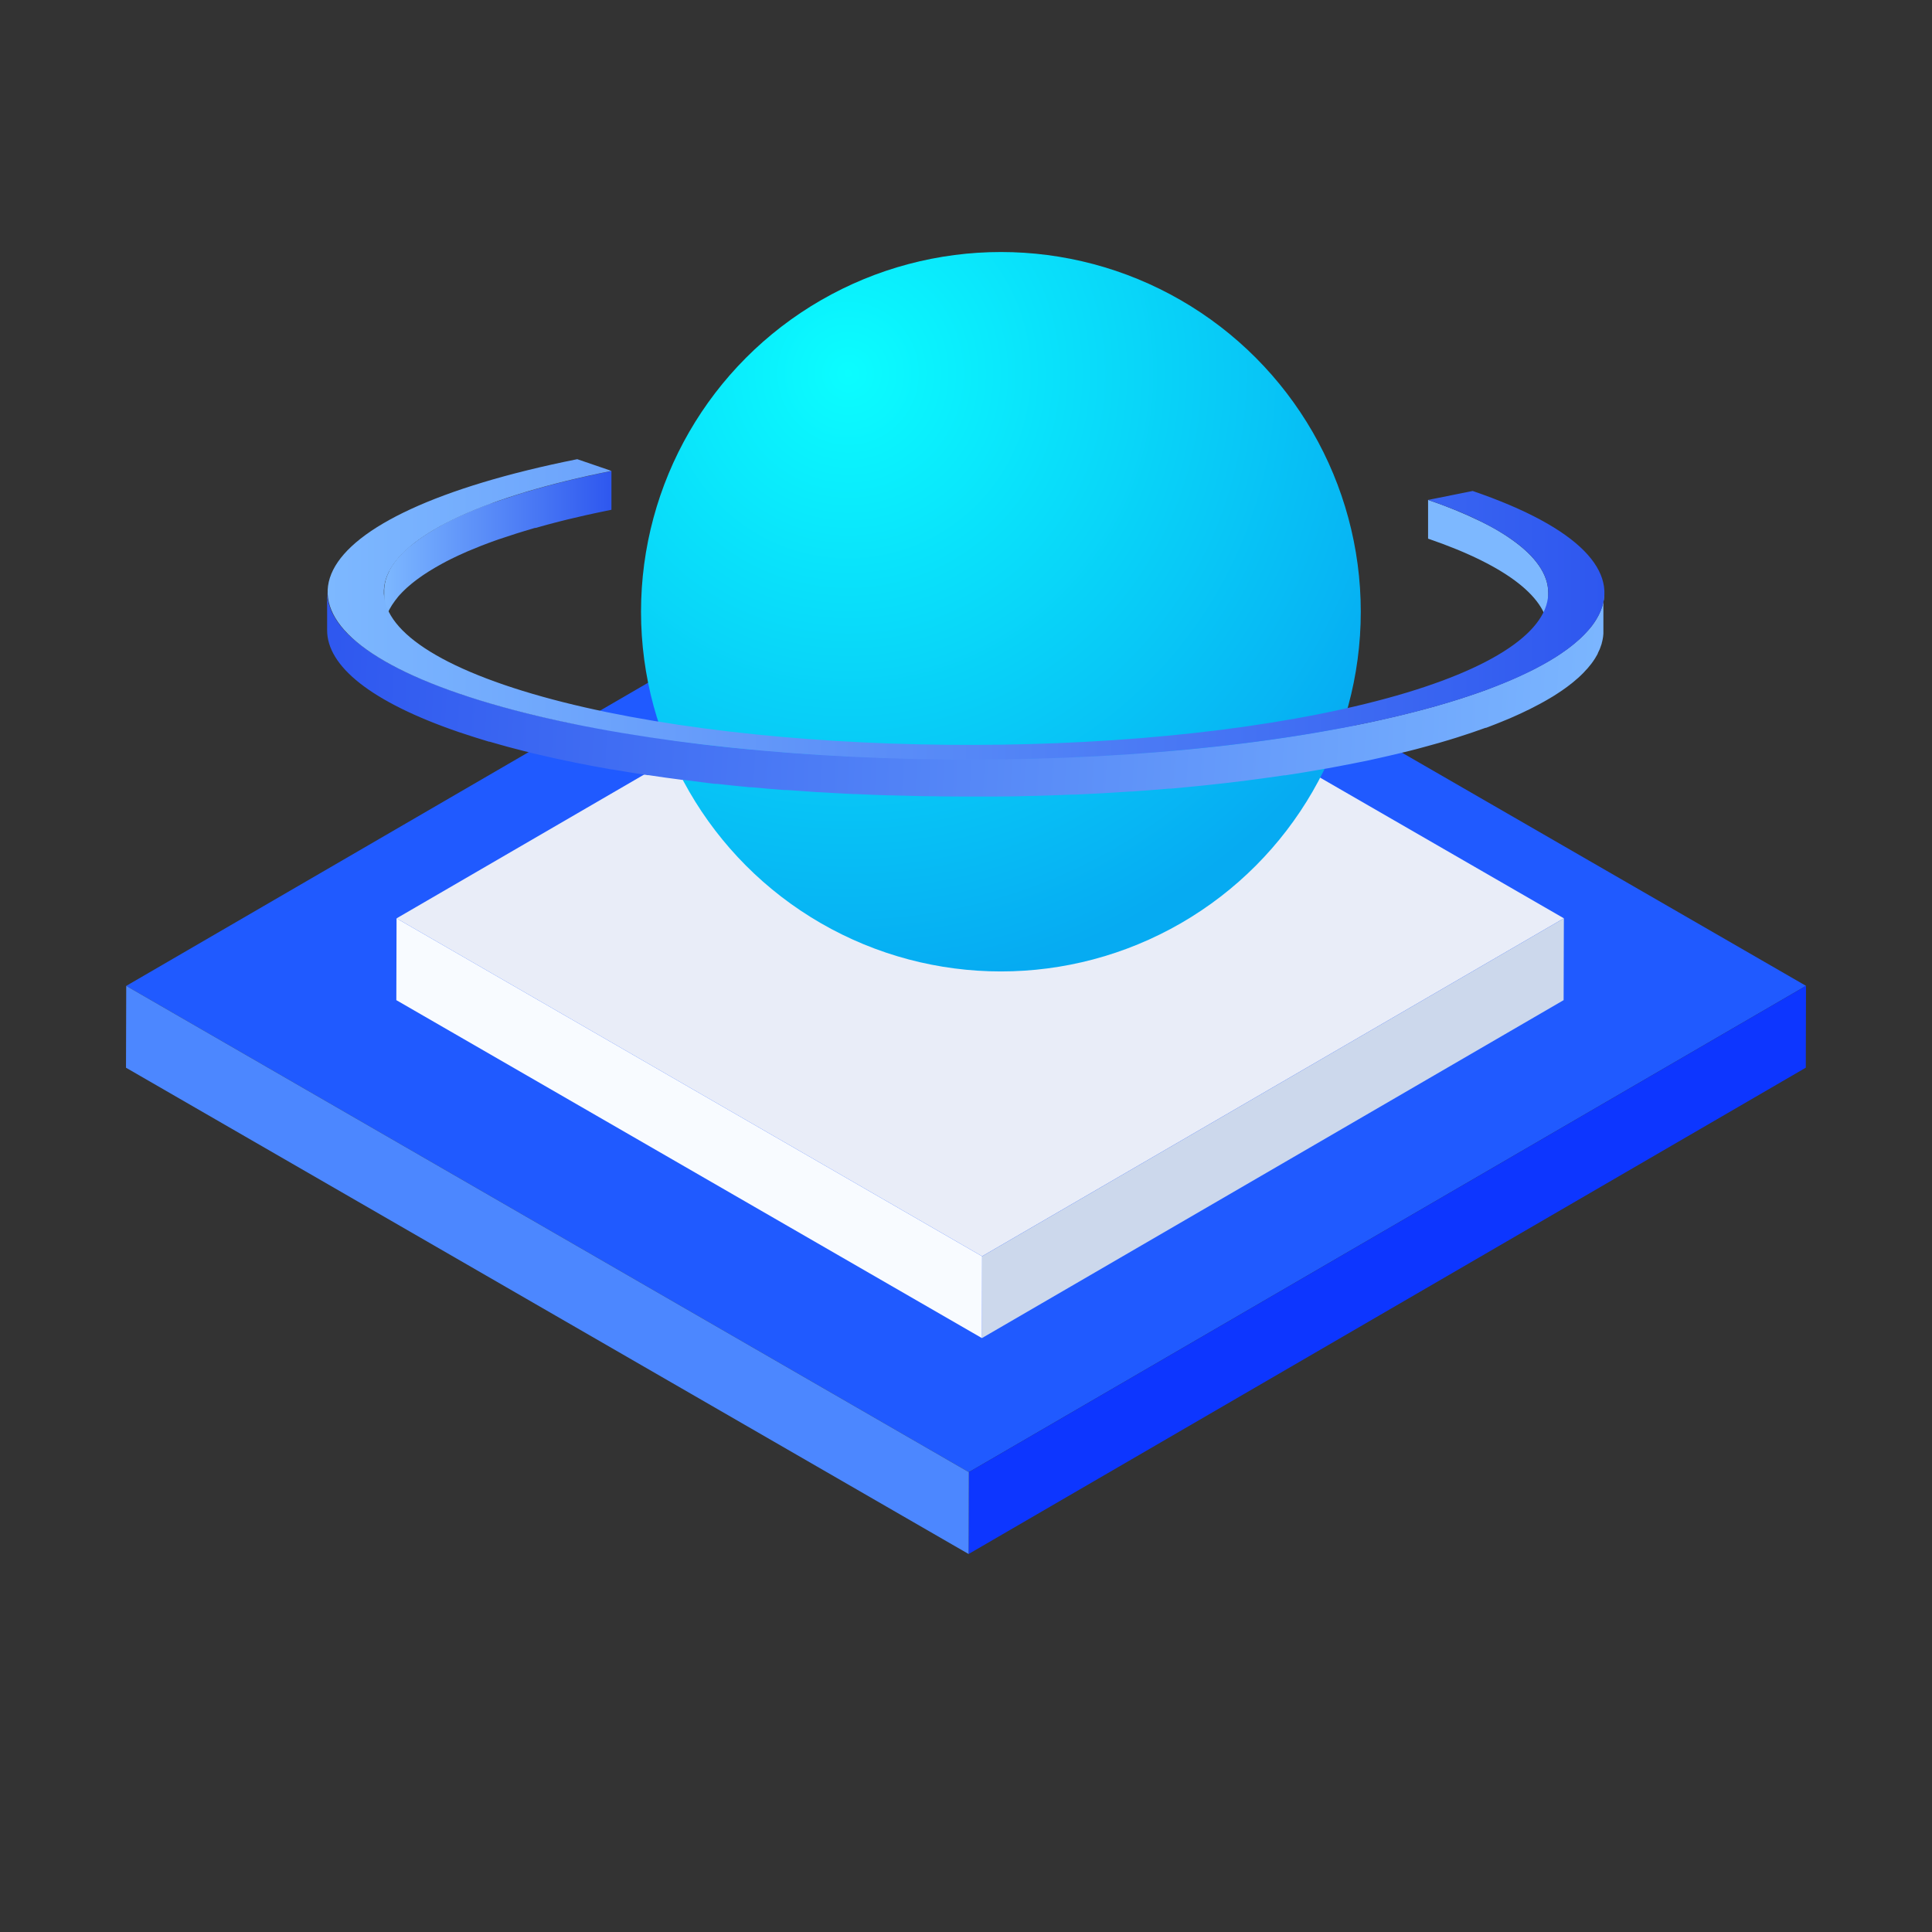
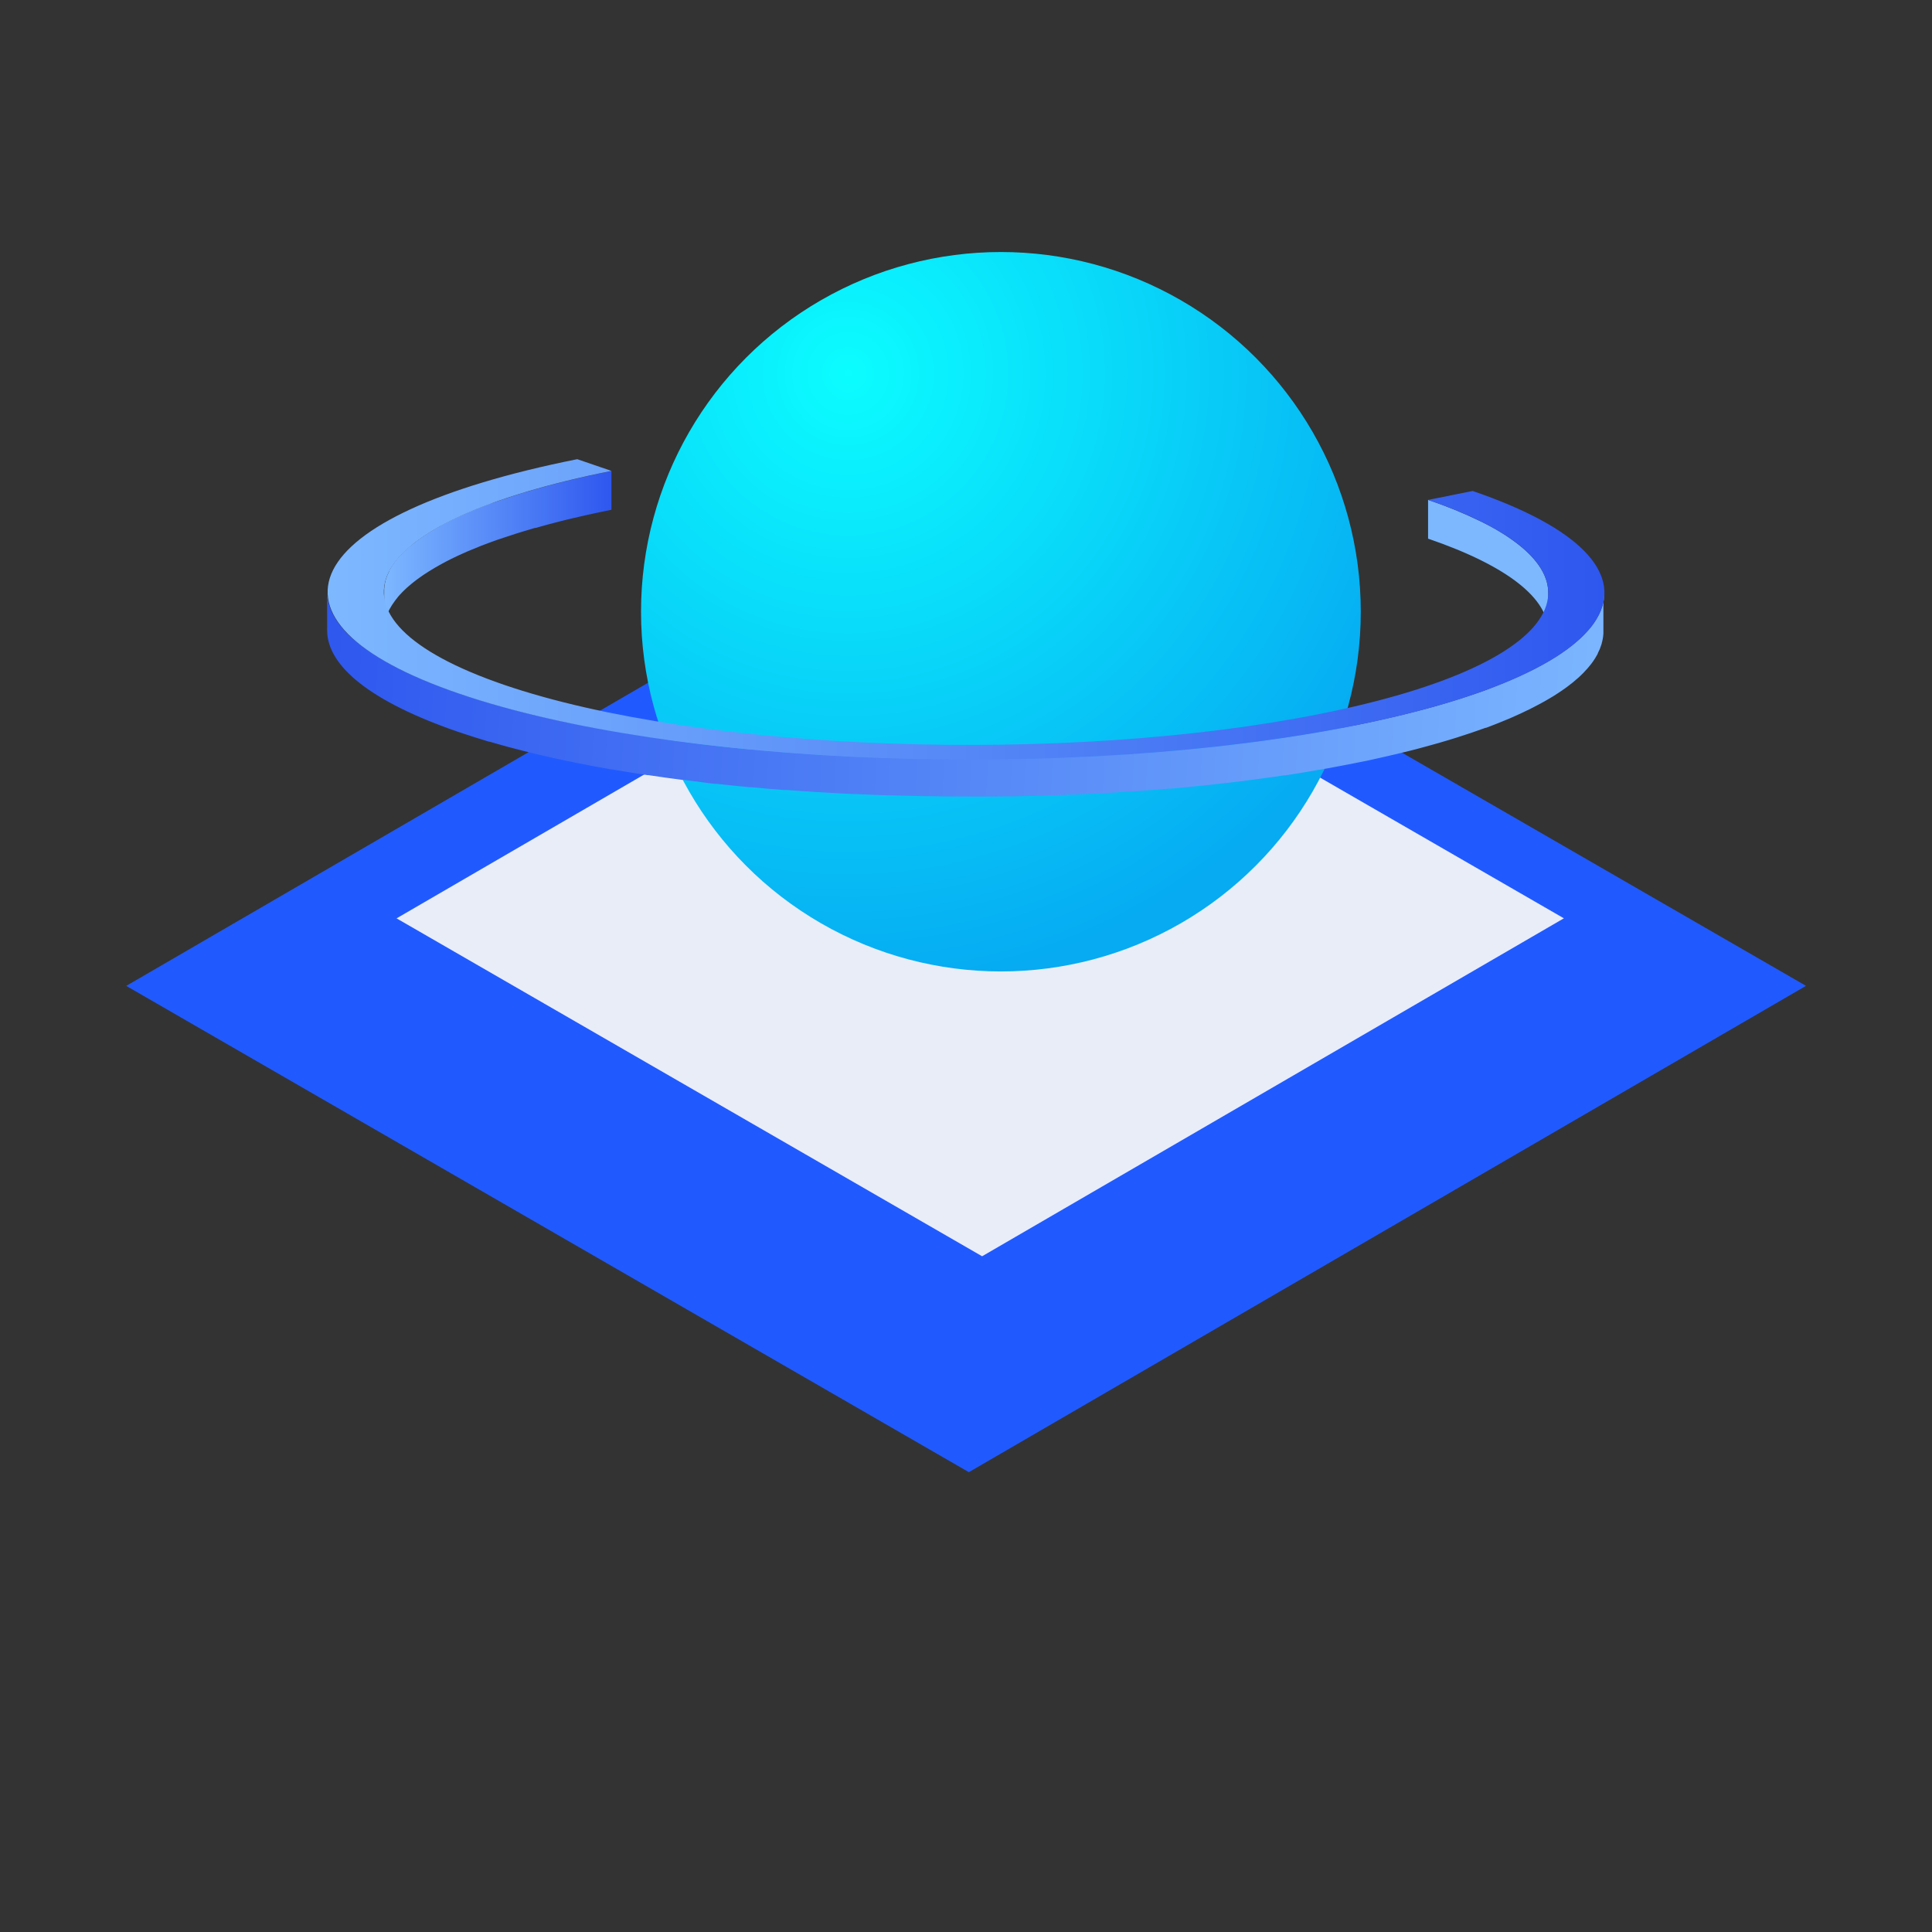
<svg xmlns="http://www.w3.org/2000/svg" width="92" height="92" viewBox="0 0 92 92" fill="none">
  <rect x="0" y="0" width="92" height="92" fill="#333333" stroke="none" />
  <desc>
			Created with Pixso.
	</desc>
  <g id="蒙版">
    <mask id="mask90_299" mask-type="alpha" maskUnits="userSpaceOnUse" x="0" y="0" width="92" height="92">
      <g id="矩形 573">
        <rect width="92" height="92" fill="#C4C4C4" />
      </g>
    </mask>
    <g mask="url(#mask90_299)">
      <g id="组合 162">
        <g id="g">
          <g id="polygon">
            <path d="M86 46.945L46.136 70.103L6.011 46.947L45.876 23.789L86 46.945Z" fill-rule="nonzero" fill="#205AFF" />
          </g>
          <g id="polygon">
-             <path d="M86 46.945L85.99 50.842L46.124 74L46.136 70.103L86 46.945Z" fill-rule="nonzero" fill="#0D36FF" />
-           </g>
+             </g>
          <g id="polygon">
-             <path d="M46.136 70.103L46.124 74L6 50.844L6.011 46.947L46.136 70.103Z" fill-rule="nonzero" fill="#4C87FF" />
-           </g>
+             </g>
        </g>
        <g id="g">
          <g id="polygon">
            <path d="M74.47 43.729L46.767 59.822L18.884 43.731L46.587 27.638L74.47 43.729Z" fill-rule="nonzero" fill="#E9EDF8" />
          </g>
          <g id="polygon">
-             <path d="M74.47 43.729L74.458 47.626L46.758 63.719L46.767 59.823L74.47 43.729Z" fill-rule="nonzero" fill="#CCD8EC" />
-           </g>
+             </g>
          <g id="polygon">
-             <path d="M46.767 59.823L46.758 63.719L18.873 47.626L18.884 43.731L46.767 59.823Z" fill-rule="nonzero" fill="#F8FBFF" />
-           </g>
+             </g>
        </g>
        <g id="circle">
          <ellipse cx="47.662" cy="29.13" rx="17.137" ry="17.129" fill="url(#paint_radial_49_150_0)" />
        </g>
        <g id="g">
          <g id="path">
            <path d="M71.933 25.655C71.799 25.562 71.66 25.464 71.511 25.378C71.212 25.187 70.885 25.015 70.526 24.837C69.707 24.439 68.867 24.095 68.004 23.805L68.004 25.65C71.863 26.973 73.728 28.531 73.726 30.074L73.726 28.229C73.726 27.361 73.136 26.487 71.933 25.655L71.933 25.655Z" fill-rule="nonzero" fill="url(#paint_linear_49_152_0)" />
          </g>
          <g id="path">
            <path d="M18.309 29.68C18.318 29.632 18.328 29.586 18.341 29.539C18.355 29.491 18.355 29.481 18.364 29.453C18.374 29.424 18.393 29.367 18.408 29.323C18.423 29.279 18.429 29.265 18.441 29.238C18.452 29.212 18.485 29.143 18.508 29.095C18.531 29.047 18.529 29.047 18.542 29.022C18.555 28.998 18.596 28.929 18.624 28.883C18.653 28.837 18.649 28.837 18.665 28.814C18.709 28.745 18.757 28.676 18.808 28.608L18.825 28.587C18.873 28.525 18.921 28.464 18.974 28.395L19.037 28.325C19.078 28.281 19.118 28.237 19.162 28.193C19.206 28.149 19.221 28.135 19.25 28.107L19.368 27.994L19.47 27.906L19.6 27.795L19.713 27.705C19.759 27.671 19.803 27.634 19.85 27.6L19.977 27.508L20.122 27.405L20.256 27.317L20.417 27.212L20.562 27.124L20.734 27.021L20.883 26.936C20.948 26.9 21.011 26.864 21.075 26.829L21.235 26.743L21.44 26.638L21.606 26.558L21.842 26.445L22.02 26.365L22.264 26.256L22.456 26.177L22.754 26.055L22.928 25.984L23.284 25.849L23.424 25.797C23.615 25.73 23.791 25.665 23.98 25.606L24.127 25.558L24.573 25.411L24.852 25.325L24.99 25.283C25.149 25.233 25.308 25.187 25.472 25.139L25.508 25.139L25.973 25.009L26.128 24.967L26.471 24.877L26.725 24.812L27.046 24.732L27.306 24.671L27.643 24.592L27.907 24.531L28.263 24.453L28.527 24.397C28.718 24.355 28.909 24.315 29.116 24.275L29.116 22.43L28.599 22.535L28.527 22.55L28.259 22.61L27.909 22.686L27.641 22.747L27.308 22.826L27.046 22.887L26.725 22.967L26.471 23.032L26.306 23.074L26.128 23.122L25.973 23.164C25.818 23.206 25.663 23.248 25.512 23.292L25.472 23.304L24.99 23.445L24.852 23.487L24.661 23.547L24.567 23.575L24.122 23.723L23.974 23.77C23.783 23.835 23.592 23.9 23.418 23.962L23.395 23.962L23.278 24.005L22.922 24.141L22.748 24.212L22.448 24.334L22.364 24.371L22.266 24.413L22.021 24.522L21.843 24.602L21.608 24.715L21.499 24.766L21.442 24.795L21.237 24.9L21.076 24.986C21.01 25.021 20.945 25.057 20.885 25.093L20.768 25.158L20.736 25.177L20.566 25.281L20.42 25.369L20.258 25.474L20.145 25.548L20.124 25.564C20.074 25.596 20.026 25.631 19.979 25.665L19.852 25.757C19.805 25.791 19.761 25.828 19.716 25.862L19.613 25.942C19.567 25.979 19.516 26.017 19.474 26.053C19.431 26.09 19.403 26.11 19.37 26.141L19.254 26.252C19.227 26.279 19.196 26.305 19.169 26.334C19.125 26.378 19.087 26.422 19.047 26.466C19.007 26.51 19.001 26.512 18.982 26.537C18.928 26.596 18.881 26.657 18.835 26.718L18.816 26.74C18.765 26.808 18.717 26.877 18.672 26.946C18.657 26.969 18.645 26.992 18.63 27.015C18.615 27.038 18.575 27.108 18.55 27.154C18.539 27.174 18.529 27.206 18.521 27.227C18.498 27.273 18.473 27.321 18.454 27.37C18.435 27.42 18.433 27.426 18.422 27.455C18.41 27.483 18.391 27.541 18.378 27.585L18.366 27.617C18.361 27.635 18.357 27.653 18.355 27.671C18.341 27.718 18.332 27.764 18.322 27.812C18.312 27.86 18.322 27.869 18.309 27.9C18.301 27.947 18.297 27.994 18.295 28.042C18.295 28.061 18.295 28.08 18.295 28.097C18.295 28.114 18.295 28.141 18.295 28.162L18.295 30.024C18.295 29.984 18.295 29.944 18.295 29.906C18.297 29.858 18.301 29.81 18.309 29.762C18.299 29.739 18.303 29.709 18.309 29.68L18.309 29.68Z" fill-rule="nonzero" fill="url(#paint_linear_49_153_0)" />
          </g>
          <g id="path">
            <path d="M76.388 28.363C76.386 28.415 76.381 28.468 76.373 28.52C76.373 28.552 76.373 28.583 76.358 28.615C76.342 28.648 76.337 28.718 76.323 28.77C76.31 28.822 76.308 28.833 76.298 28.864C76.289 28.894 76.266 28.959 76.249 29.009C76.231 29.059 76.228 29.07 76.214 29.101C76.201 29.131 76.166 29.206 76.141 29.258C76.117 29.309 76.117 29.311 76.103 29.336C76.09 29.361 76.044 29.439 76.013 29.491C75.983 29.543 75.985 29.541 75.969 29.564C75.92 29.64 75.868 29.716 75.811 29.791C75.804 29.8 75.797 29.809 75.79 29.818C75.74 29.883 75.686 29.948 75.629 30.009C75.608 30.034 75.581 30.061 75.558 30.085C75.535 30.11 75.472 30.181 75.424 30.229C75.376 30.277 75.359 30.292 75.327 30.325L75.197 30.449L75.084 30.544L74.944 30.665C74.904 30.699 74.86 30.732 74.818 30.764C74.776 30.797 74.72 30.843 74.669 30.881L74.529 30.98L74.37 31.093L74.223 31.191L74.047 31.305L73.886 31.403L73.695 31.516L73.531 31.607L73.316 31.726L73.138 31.82L72.915 31.934L72.723 32.024L72.467 32.145C72.404 32.175 72.339 32.206 72.276 32.235L72.008 32.353L71.807 32.439C71.7 32.485 71.591 32.529 71.48 32.573L71.289 32.651C71.162 32.701 71.031 32.751 70.906 32.799L70.753 32.858C70.562 32.931 70.352 33.001 70.145 33.072L69.98 33.127L69.495 33.286L69.185 33.382L69.037 33.428C68.863 33.481 68.687 33.533 68.508 33.584L68.464 33.598L67.959 33.737L67.788 33.783L67.406 33.883L67.127 33.953L66.775 34.041L66.488 34.11L66.12 34.194L65.83 34.261L65.447 34.347L65.154 34.41C64.942 34.454 64.726 34.5 64.508 34.542C64.29 34.584 64.016 34.64 63.768 34.686L63.542 34.728L62.997 34.825L62.756 34.867L62.128 34.972L61.987 34.997L61.222 35.118L61.015 35.148L60.422 35.233L60.164 35.269C59.963 35.295 59.762 35.324 59.56 35.349L59.355 35.376L58.55 35.475L58.381 35.494L57.727 35.567L57.463 35.596L56.861 35.657L56.622 35.68L55.791 35.758L55.692 35.758L54.954 35.819L54.688 35.84L54.08 35.885L53.844 35.902C53.444 35.928 53.042 35.953 52.639 35.976L52.448 35.988C52.046 36.011 51.644 36.03 51.241 36.047L51.078 36.047C50.455 36.074 49.827 36.097 49.2 36.112L49.091 36.112C48.559 36.125 48.028 36.134 47.496 36.141L47.346 36.141C46.817 36.141 46.289 36.141 45.759 36.141L45.709 36.141C45.174 36.141 44.64 36.141 44.104 36.123L43.999 36.123C43.489 36.115 42.983 36.102 42.48 36.085L42.324 36.085C41.815 36.068 41.306 36.049 40.793 36.024L40.686 36.024C40.151 35.999 39.617 35.969 39.085 35.936L39.009 35.936C38.494 35.904 37.982 35.867 37.478 35.829L37.331 35.818C36.821 35.777 36.316 35.733 35.816 35.686L35.728 35.686C35.203 35.636 34.681 35.582 34.164 35.525L34.062 35.514C33.555 35.456 33.056 35.397 32.563 35.322L32.398 35.301L31.784 35.219L31.643 35.198L30.902 35.091L30.711 35.062L30.118 34.971L29.879 34.93L29.292 34.833L29.122 34.802L28.337 34.661L28.146 34.624L27.511 34.5L27.339 34.466C27.056 34.408 26.778 34.349 26.503 34.288L26.333 34.252L25.497 34.06L25.332 34.02L24.936 33.923L24.72 33.865L24.386 33.779L24.156 33.718L23.844 33.632L23.613 33.565L23.318 33.481L23.215 33.45C23.024 33.393 22.832 33.336 22.651 33.277L22.482 33.223C22.27 33.156 22.058 33.087 21.853 33.017C19.869 32.338 18.368 31.602 17.331 30.837C17.132 30.693 16.941 30.538 16.757 30.374C16.544 30.183 16.35 29.974 16.174 29.749C16.023 29.553 15.896 29.343 15.791 29.118C15.768 29.064 15.745 29.013 15.726 28.959C15.626 28.704 15.577 28.44 15.577 28.166L15.577 30.011C15.577 31.705 17.622 33.412 21.851 34.862C22.056 34.932 22.266 35.001 22.48 35.068L22.649 35.122C22.84 35.181 23.022 35.238 23.213 35.296L23.288 35.319L23.316 35.319L23.611 35.403L23.842 35.469L24.154 35.556L24.384 35.617L24.718 35.703L24.934 35.76L25.33 35.858L25.491 35.898L26.327 36.089L26.497 36.127C26.773 36.187 27.05 36.246 27.333 36.303L27.387 36.315L27.505 36.338L28.14 36.462L28.332 36.498L29.118 36.64L29.158 36.64L29.288 36.663L29.875 36.76L30.114 36.8L30.707 36.892L30.841 36.913L30.891 36.913L31.631 37.022L31.773 37.041L32.387 37.123L32.478 37.137L32.549 37.137C33.045 37.202 33.544 37.261 34.049 37.328L34.112 37.328L34.152 37.328C34.669 37.385 35.19 37.439 35.717 37.489L35.747 37.489L35.803 37.489C36.304 37.537 36.809 37.58 37.318 37.619L37.394 37.619L37.467 37.619C37.977 37.657 38.487 37.693 38.997 37.726L39.047 37.726L39.072 37.726C39.604 37.758 40.137 37.789 40.675 37.814L40.782 37.814C41.289 37.838 41.797 37.858 42.312 37.875L42.391 37.875L42.469 37.875C42.972 37.89 43.479 37.903 43.986 37.913L44.095 37.913C44.628 37.923 45.162 37.929 45.698 37.93L45.747 37.93C46.275 37.93 46.805 37.93 47.335 37.93L47.482 37.93C48.015 37.93 48.548 37.921 49.081 37.902L49.187 37.902C49.816 37.886 50.443 37.863 51.069 37.837L51.136 37.837L51.227 37.837C51.632 37.82 52.035 37.8 52.436 37.777L52.628 37.766C53.031 37.743 53.435 37.718 53.835 37.691L53.905 37.691L54.068 37.678L54.68 37.634L54.942 37.613L55.684 37.552L55.782 37.552L56.612 37.473L56.849 37.45L57.456 37.389L57.716 37.36L58.372 37.288L58.54 37.269L59.345 37.169L59.548 37.142C59.751 37.118 59.954 37.091 60.154 37.062L60.413 37.026L61.006 36.942L61.157 36.919L61.212 36.919L61.977 36.798L62.119 36.775L62.746 36.668L62.987 36.626C63.179 36.596 63.351 36.563 63.531 36.529L63.758 36.487C64.013 36.441 64.26 36.393 64.498 36.343L65.072 36.229L65.151 36.211L65.441 36.148L65.824 36.062L66.117 35.995L66.48 35.911L66.771 35.84L67.121 35.755L67.4 35.684L67.58 35.636L67.771 35.584L67.941 35.538C68.11 35.492 68.278 35.447 68.441 35.399L68.492 35.385L69.018 35.23L69.169 35.183L69.374 35.12L69.475 35.087L69.965 34.927L70.126 34.873C70.334 34.802 70.539 34.731 70.736 34.659L70.763 34.659L70.889 34.611L71.272 34.462L71.463 34.385L71.792 34.25L71.885 34.212L71.993 34.164L72.26 34.045L72.452 33.957L72.71 33.833L72.831 33.776L72.892 33.745L73.117 33.628L73.293 33.537L73.51 33.418L73.636 33.347C73.647 33.34 73.66 33.333 73.672 33.326L73.863 33.213L74.024 33.116L74.2 33.001L74.324 32.919L74.347 32.904L74.508 32.791L74.646 32.691C74.697 32.653 74.745 32.613 74.795 32.575C74.845 32.537 74.871 32.517 74.908 32.487L75.061 32.355L75.174 32.259L75.304 32.135C75.332 32.104 75.365 32.076 75.394 32.047C75.441 31.999 75.484 31.951 75.527 31.902C75.571 31.852 75.577 31.852 75.598 31.827C75.657 31.76 75.711 31.692 75.763 31.625L75.78 31.604C75.837 31.529 75.889 31.453 75.939 31.376C75.954 31.353 75.967 31.328 75.983 31.303C75.998 31.279 76.044 31.2 76.073 31.148C76.084 31.125 76.094 31.093 76.103 31.07C76.13 31.018 76.155 30.965 76.178 30.913L76.212 30.82C76.229 30.772 76.247 30.724 76.262 30.676L76.273 30.642C76.273 30.623 76.273 30.604 76.287 30.582C76.3 30.532 76.311 30.48 76.321 30.428C76.321 30.395 76.333 30.365 76.337 30.332C76.34 30.299 76.348 30.227 76.352 30.175C76.352 30.156 76.352 30.135 76.352 30.116C76.352 30.097 76.352 30.068 76.352 30.045L76.352 28.2C76.402 28.275 76.398 28.319 76.388 28.363L76.388 28.363Z" fill-rule="nonzero" fill="url(#paint_linear_49_154_0)" />
          </g>
          <g id="path">
            <path d="M70.128 23.38C80.338 26.877 77.819 31.887 64.516 34.548C51.212 37.209 32.083 36.525 21.874 33.034C11.666 29.543 14.183 24.527 27.488 21.866L29.118 22.424C16.985 24.851 14.69 29.42 23.999 32.609C33.309 35.798 50.753 36.418 62.886 33.99C75.019 31.561 77.316 26.994 68.007 23.805L70.128 23.38Z" fill-rule="nonzero" fill="url(#paint_linear_49_155_0)" />
          </g>
        </g>
      </g>
    </g>
  </g>
  <defs>
    <radialGradient id="paint_radial_49_150_0" cx="0" cy="0" r="1" gradientUnits="userSpaceOnUse" gradientTransform="translate(40.326 17.865) rotate(-0.1) scale(29.221 29.234)">
      <stop stop-color="#0BFDFF" />
      <stop offset="1" stop-color="#06ABF2" />
    </radialGradient>
    <linearGradient id="paint_linear_49_152_0" x1="253.926" y1="354.986" x2="259.65" y2="354.986" gradientUnits="userSpaceOnUse">
      <stop stop-color="#7DB8FF" />
      <stop offset="1" stop-color="#2E57EF" />
    </linearGradient>
    <linearGradient id="paint_linear_49_153_0" x1="18.274" y1="26.227" x2="29.116" y2="26.227" gradientUnits="userSpaceOnUse">
      <stop stop-color="#7DB8FF" />
      <stop offset="1" stop-color="#2E57EF" />
    </linearGradient>
    <linearGradient id="paint_linear_49_154_0" x1="77.647" y1="34.051" x2="15.248" y2="30.822" gradientUnits="userSpaceOnUse">
      <stop stop-color="#7DB8FF" />
      <stop offset="1" stop-color="#2E57EF" />
    </linearGradient>
    <linearGradient id="paint_linear_49_155_0" x1="15.6" y1="29.02" x2="76.402" y2="29.02" gradientUnits="userSpaceOnUse">
      <stop stop-color="#7DB8FF" />
      <stop offset="1" stop-color="#2E57EF" />
    </linearGradient>
  </defs>
</svg>